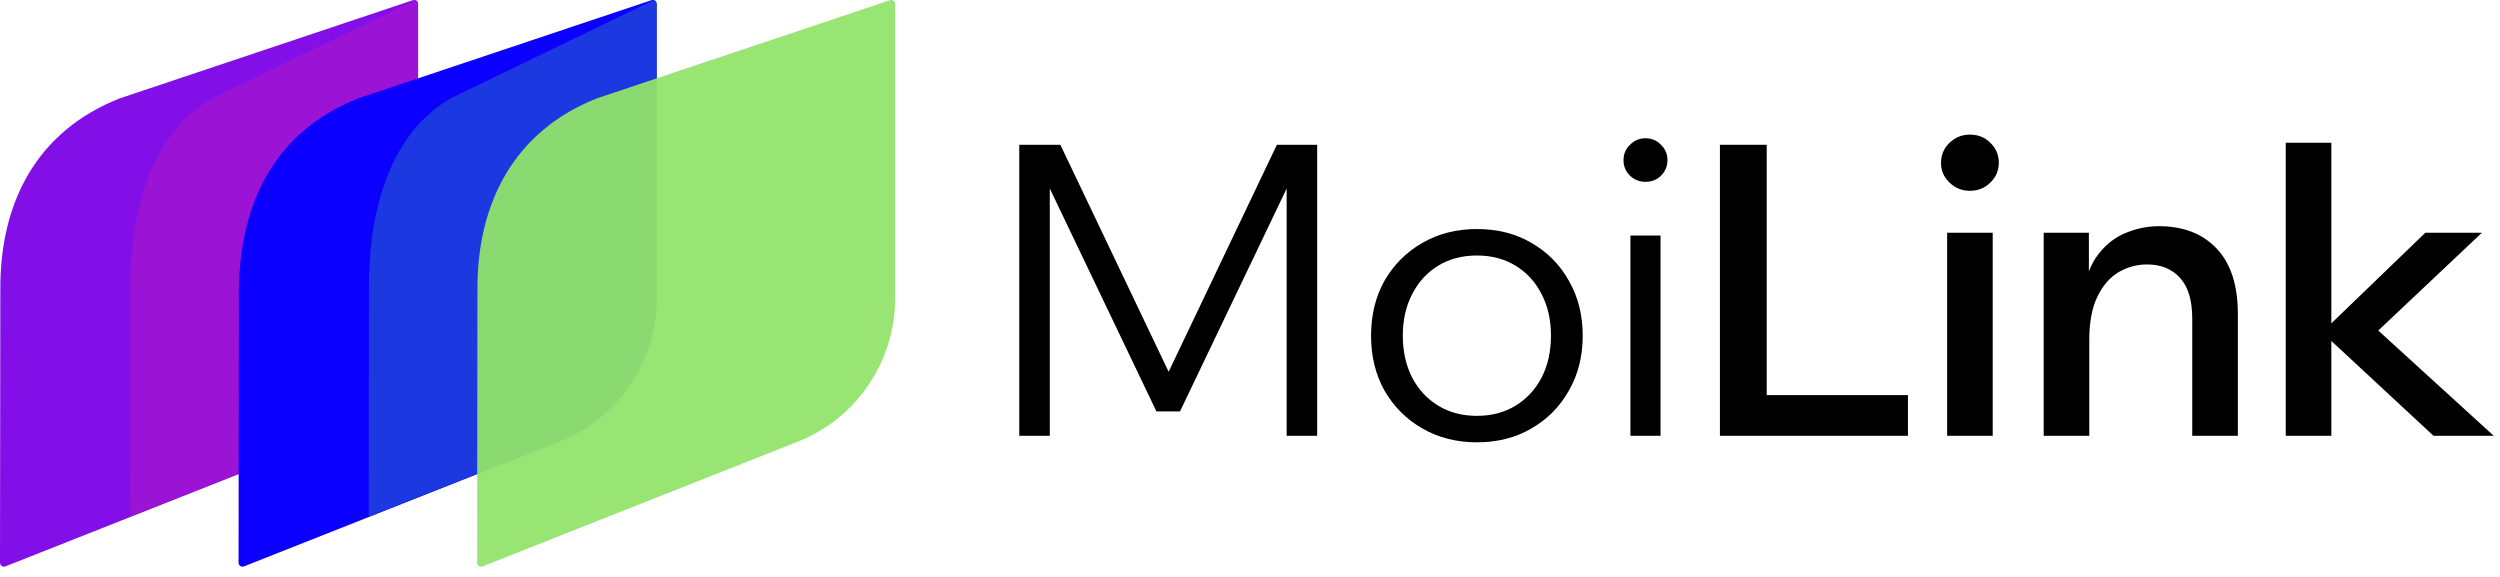
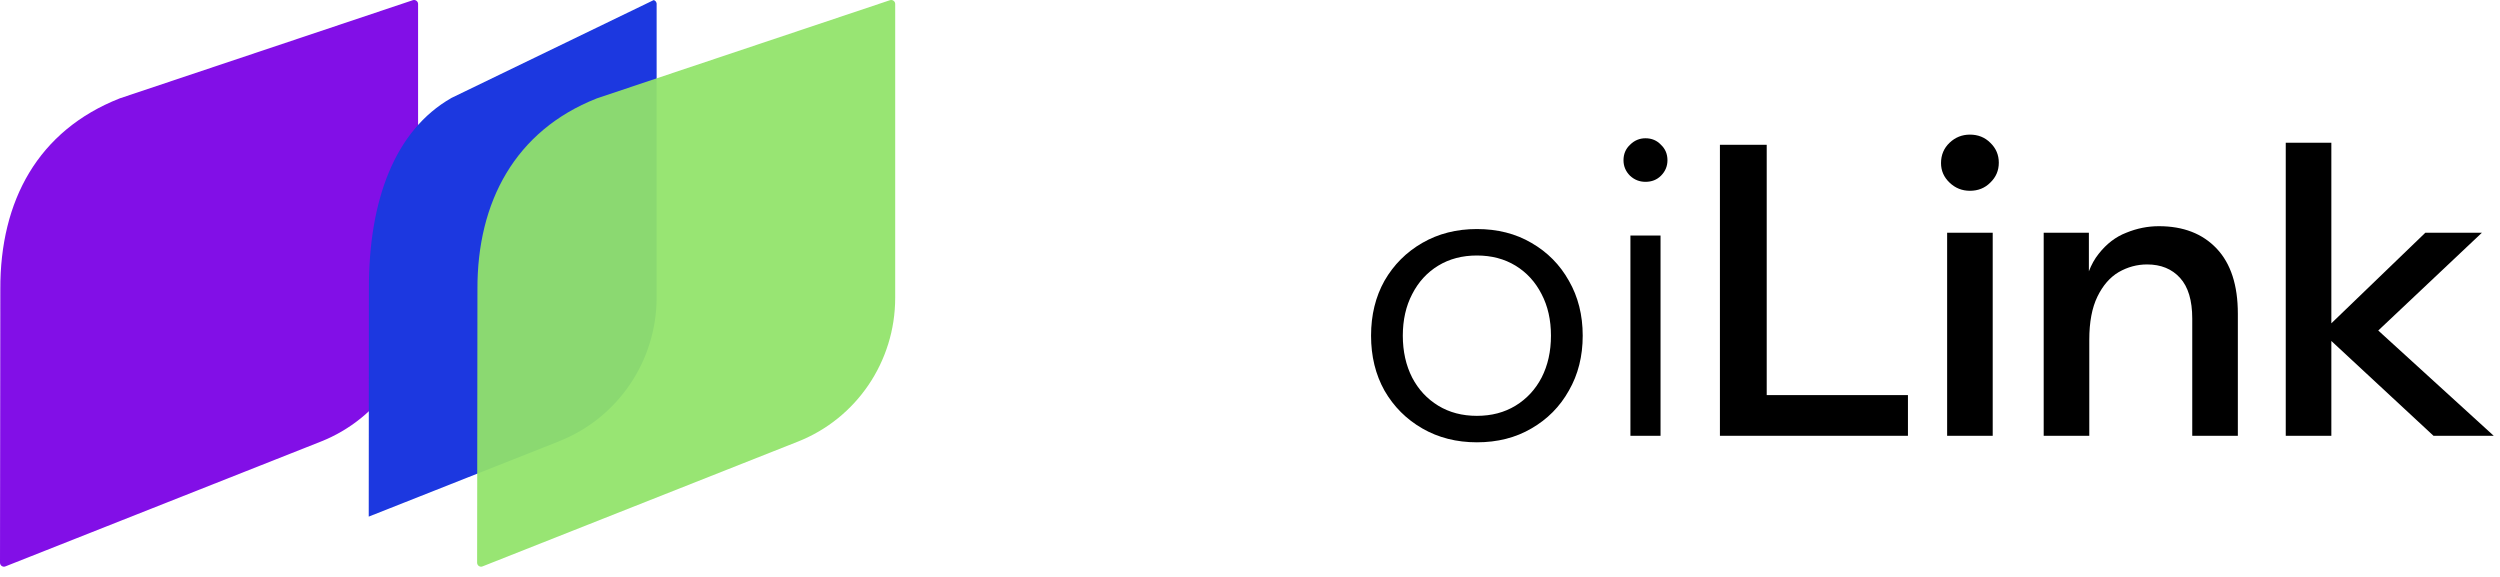
<svg xmlns="http://www.w3.org/2000/svg" width="130" height="30" viewBox="0 0 130 30" fill="none">
  <path opacity="0.94" d="M16.68 22.964L0.28 29.453C0.15 29.505 0.006 29.413 0 29.269L0.017 15.042C0 10.423 1.986 6.794 6.21 5.122C6.215 5.122 6.218 5.119 6.224 5.116L21.469 0.01C21.601 -0.033 21.74 0.065 21.74 0.206V15.491C21.74 18.795 19.733 21.759 16.68 22.964Z" fill="url(#paint0_linear_1110_2731)" />
-   <path d="M16.679 22.938C19.73 21.733 21.739 18.766 21.739 15.466V0.18C21.724 0.08 21.649 0.019 21.586 0.007L11.069 5.093C11.069 5.093 11.064 5.096 11.061 5.099C8.137 6.771 6.765 10.397 6.777 15.019L6.768 26.864L16.682 22.941L16.679 22.938Z" fill="#9B13D5" />
-   <path d="M29.085 22.964L12.684 29.453C12.555 29.505 12.411 29.413 12.405 29.269L12.422 15.042C12.483 10.423 14.391 6.794 18.614 5.122C18.62 5.122 18.623 5.119 18.629 5.116L33.874 0.01C34.006 -0.033 34.145 0.065 34.145 0.206V15.491C34.145 18.795 32.138 21.759 29.085 22.964Z" fill="url(#paint1_linear_1110_2731)" />
  <g style="mix-blend-mode:multiply">
    <path d="M29.085 22.938C32.135 21.733 34.145 18.766 34.145 15.465V0.18C34.13 0.079 34.052 0.019 33.992 0.005L23.475 5.093C23.475 5.093 23.469 5.096 23.466 5.099C20.543 6.771 19.171 10.397 19.183 15.019L19.174 26.864L29.088 22.941L29.085 22.938Z" fill="#1C38E0" />
  </g>
  <path opacity="0.94" d="M41.49 22.964L25.09 29.453C24.96 29.505 24.816 29.413 24.81 29.269L24.827 15.042C24.81 10.49 26.796 6.794 31.02 5.122C31.026 5.122 31.028 5.119 31.034 5.116L46.279 0.01C46.411 -0.033 46.55 0.065 46.55 0.206V15.491C46.55 18.795 44.543 21.759 41.49 22.964Z" fill="url(#paint2_linear_1110_2731)" />
  <path d="M121.23 22.661H118.859V7.423H121.23V22.661ZM129.674 22.661H126.542L120.637 17.18H120.849L126.119 12.101H129.06L123.452 17.392V16.989L129.674 22.661Z" fill="black" />
  <path d="M116.368 22.661H113.997V16.566C113.997 15.621 113.786 14.915 113.362 14.45C112.939 13.984 112.368 13.751 111.648 13.751C111.126 13.751 110.632 13.885 110.167 14.153C109.715 14.421 109.348 14.845 109.066 15.423C108.784 16.002 108.643 16.75 108.643 17.667V22.661H106.272V12.101H108.622V15.36H108.304C108.445 14.429 108.72 13.709 109.13 13.201C109.539 12.679 110.018 12.312 110.569 12.101C111.119 11.875 111.683 11.762 112.262 11.762C113.532 11.762 114.533 12.15 115.267 12.926C116.001 13.702 116.368 14.831 116.368 16.312V22.661Z" fill="black" />
  <path d="M103.621 22.661H101.251V12.101H103.621V22.661ZM102.436 9.921C102.027 9.921 101.674 9.78 101.378 9.497C101.081 9.215 100.933 8.877 100.933 8.481C100.933 8.058 101.081 7.705 101.378 7.423C101.674 7.141 102.027 7 102.436 7C102.859 7 103.212 7.141 103.494 7.423C103.79 7.705 103.938 8.051 103.938 8.46C103.938 8.869 103.79 9.215 103.494 9.497C103.212 9.78 102.859 9.921 102.436 9.921Z" fill="black" />
  <path d="M99.213 22.661H89.436V7.529H91.869V20.545H99.213V22.661Z" fill="black" />
  <path d="M86.348 22.661H84.782V12.249H86.348V22.661ZM85.565 9.455C85.255 9.455 84.987 9.349 84.761 9.138C84.535 8.912 84.422 8.644 84.422 8.333C84.422 8.009 84.535 7.741 84.761 7.529C84.987 7.303 85.255 7.19 85.565 7.19C85.89 7.19 86.158 7.303 86.37 7.529C86.595 7.741 86.708 8.009 86.708 8.333C86.708 8.644 86.595 8.912 86.37 9.138C86.158 9.349 85.89 9.455 85.565 9.455Z" fill="black" />
  <path d="M76.798 23C75.74 23 74.794 22.76 73.962 22.28C73.13 21.801 72.474 21.145 71.994 20.312C71.528 19.48 71.295 18.527 71.295 17.455C71.295 16.383 71.528 15.43 71.994 14.598C72.474 13.765 73.13 13.109 73.962 12.63C74.794 12.15 75.74 11.91 76.798 11.91C77.87 11.91 78.816 12.15 79.634 12.63C80.466 13.109 81.115 13.765 81.581 14.598C82.061 15.43 82.301 16.383 82.301 17.455C82.301 18.527 82.061 19.48 81.581 20.312C81.115 21.145 80.466 21.801 79.634 22.28C78.816 22.76 77.87 23 76.798 23ZM76.798 21.624C77.56 21.624 78.23 21.448 78.809 21.095C79.387 20.742 79.839 20.256 80.163 19.635C80.488 19 80.65 18.273 80.65 17.455C80.65 16.637 80.488 15.917 80.163 15.296C79.839 14.661 79.387 14.168 78.809 13.815C78.23 13.462 77.56 13.286 76.798 13.286C76.036 13.286 75.366 13.462 74.787 13.815C74.209 14.168 73.757 14.661 73.433 15.296C73.109 15.917 72.946 16.637 72.946 17.455C72.946 18.273 73.109 19 73.433 19.635C73.757 20.256 74.209 20.742 74.787 21.095C75.366 21.448 76.036 21.624 76.798 21.624Z" fill="black" />
-   <path d="M61.361 21.392H60.134L54.038 8.651H54.589V22.661H53.002V7.529H55.139L61.277 20.397H60.261L66.398 7.529H68.493V22.661H66.906V8.651H67.457L61.361 21.392Z" fill="black" />
  <defs>
    <linearGradient id="paint0_linear_1110_2731" x1="-245.563" y1="174.388" x2="-222.909" y2="160.467" gradientUnits="userSpaceOnUse">
      <stop stop-color="#B354EC" />
      <stop offset="0.17" stop-color="#AD4CEB" />
      <stop offset="0.42" stop-color="#9E36E9" />
      <stop offset="0.73" stop-color="#8612E7" />
      <stop offset="0.87" stop-color="#7A00E6" />
    </linearGradient>
    <linearGradient id="paint1_linear_1110_2731" x1="-230.218" y1="172.553" x2="-207.564" y2="158.632" gradientUnits="userSpaceOnUse">
      <stop stop-color="#007EFF" />
      <stop offset="0.03" stop-color="#0079FF" />
      <stop offset="0.46" stop-color="#0638FF" />
      <stop offset="0.76" stop-color="#090FFF" />
      <stop offset="0.92" stop-color="#0B00FF" />
    </linearGradient>
    <linearGradient id="paint2_linear_1110_2731" x1="-209.602" y1="172.627" x2="-203.049" y2="150.298" gradientUnits="userSpaceOnUse">
      <stop offset="0.15" stop-color="#34DDA1" />
      <stop offset="0.91" stop-color="#92E46A" />
    </linearGradient>
  </defs>
</svg>